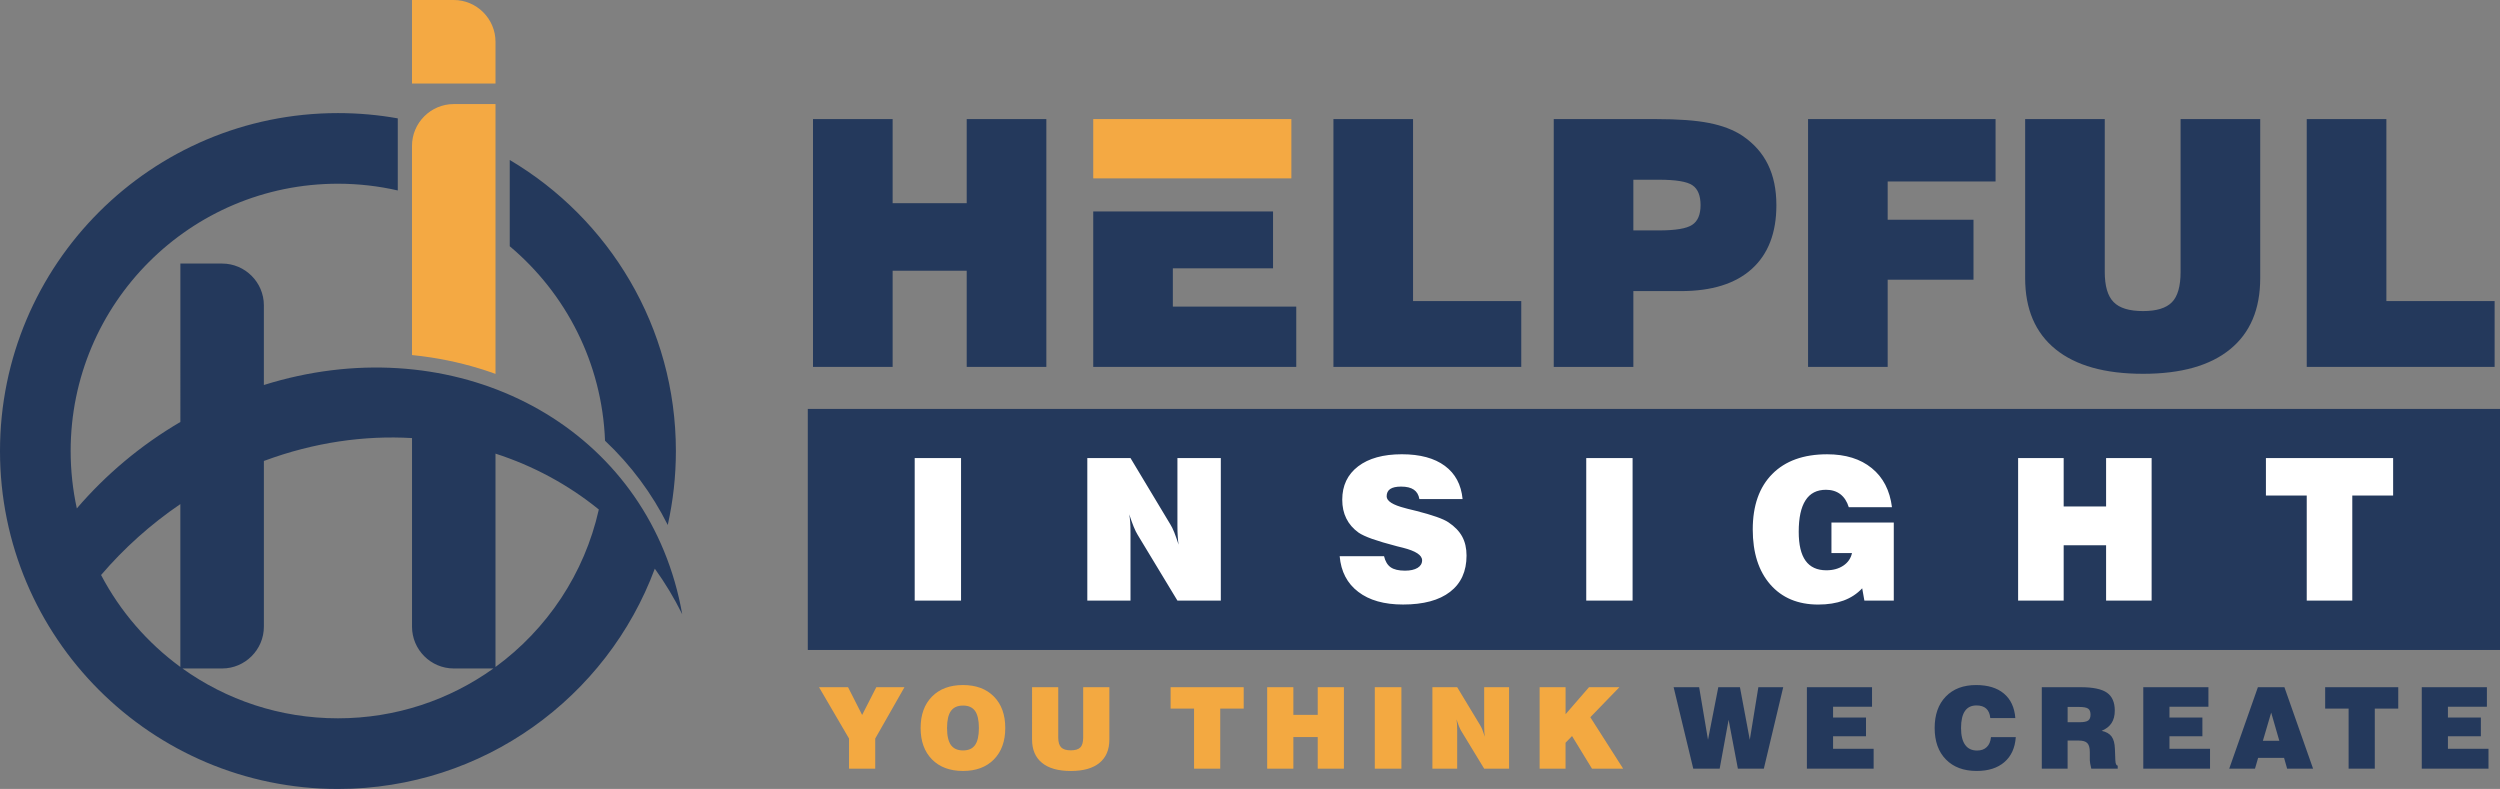
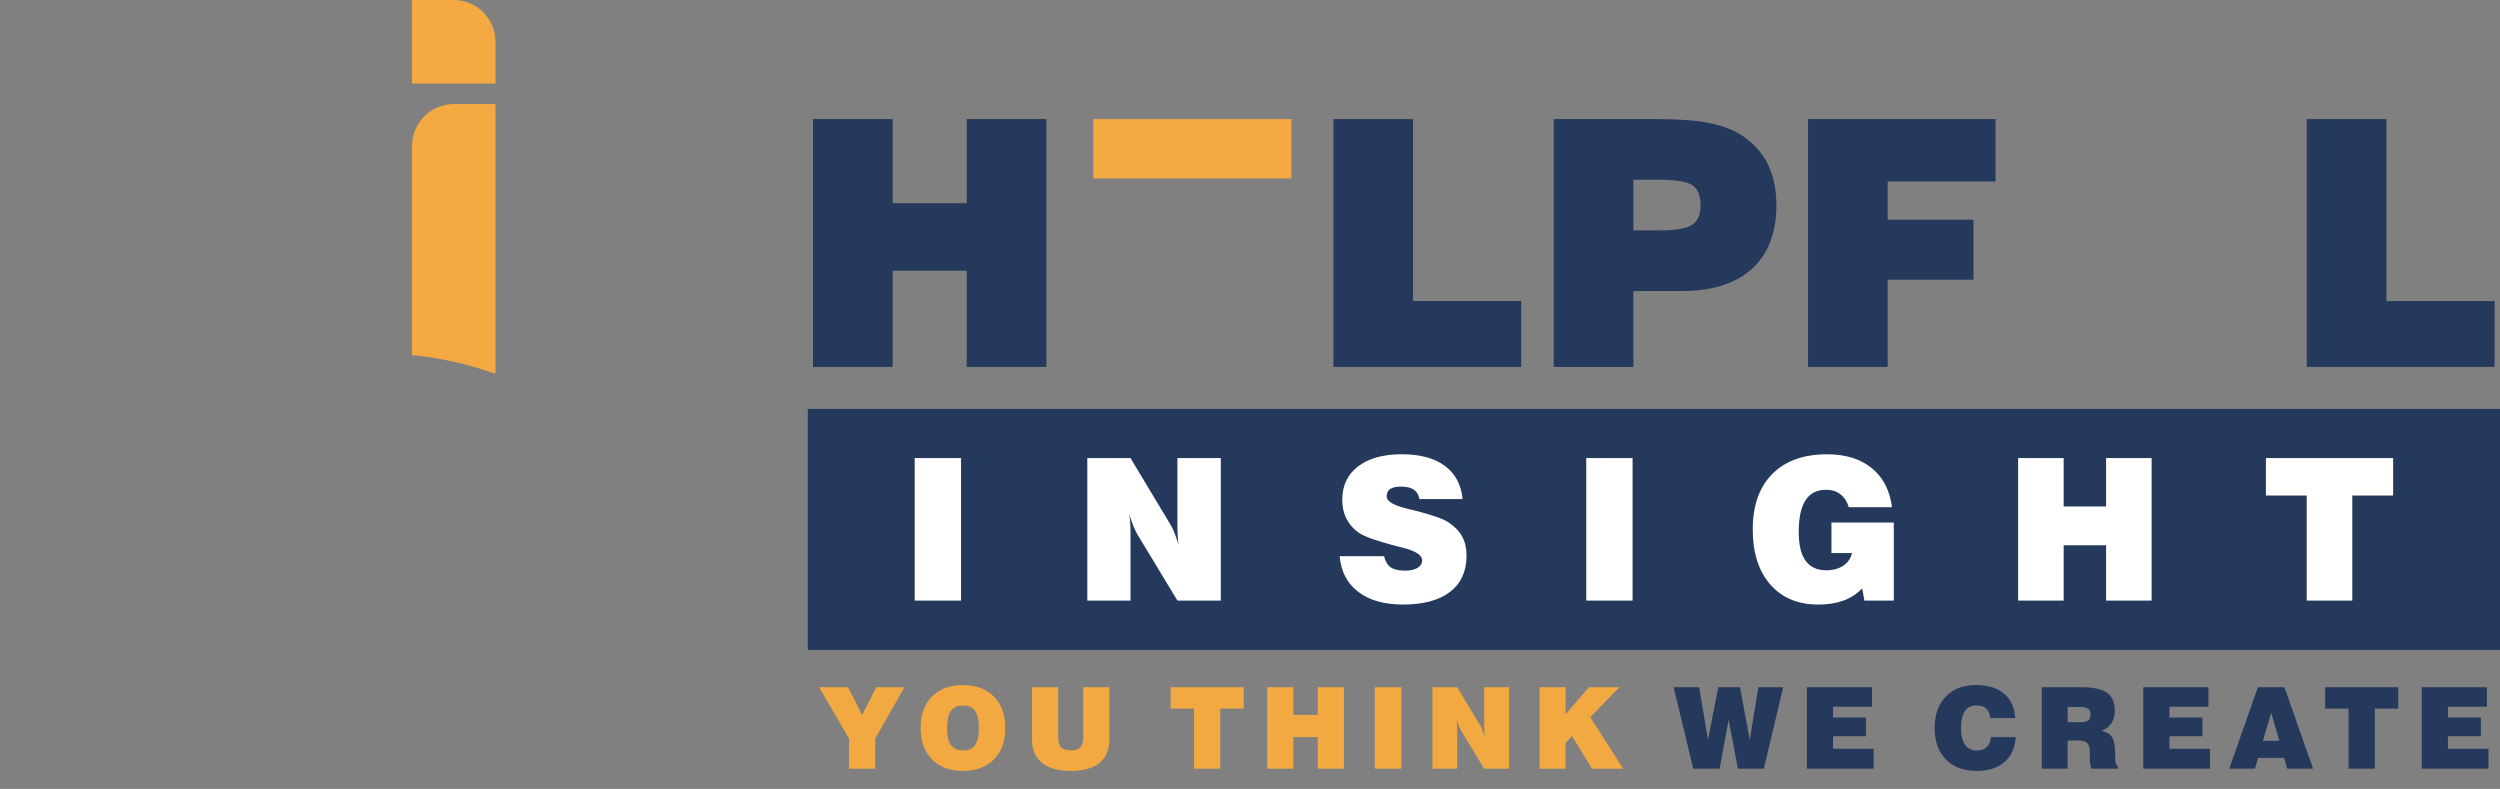
<svg xmlns="http://www.w3.org/2000/svg" version="1.1" x="0px" y="0px" width="120.237px" height="37.945px" viewBox="0 0 120.237 37.945" enable-background="new 0 0 120.237 37.945" xml:space="preserve">
  <rect x="0" y="0" width="120.237" height="37.945" fill="#808080" stroke="none" />
  <g id="Guides_For_Artboard" display="none">
</g>
  <g id="Layer_1">
    <g>
-       <path fill-rule="evenodd" clip-rule="evenodd" fill="#24395C" d="M8.675,12.676h2.008c1.104,0,2.008,0.903,2.008,2.008v3.833    c8.701-2.727,17.419,1.372,19.76,9.465c0.148,0.515,0.269,1.034,0.359,1.556c-0.383-0.775-0.824-1.506-1.317-2.188    c-2.298,6.187-8.254,10.595-15.24,10.595C7.277,37.945,0,30.668,0,21.692S7.277,5.439,16.253,5.439    c0.982,0,1.944,0.087,2.878,0.254V9.16c-0.925-0.211-1.888-0.324-2.878-0.324c-7.1,0-12.855,5.756-12.855,12.856    c0,0.947,0.103,1.871,0.297,2.76c1.388-1.619,3.067-3.038,4.98-4.157V12.676L8.675,12.676z M24.516,7.694v4.149    c2.689,2.259,4.44,5.601,4.583,9.354c1.245,1.172,2.259,2.539,3.017,4.052c0.255-1.146,0.391-2.335,0.391-3.557    C32.506,15.732,29.298,10.523,24.516,7.694L24.516,7.694z M12.691,22.17v7.971c0,1.105-0.904,2.009-2.008,2.009H8.775    c2.107,1.509,4.688,2.397,7.478,2.397c2.79,0,5.371-0.889,7.478-2.397h-1.907c-1.105,0-2.008-0.903-2.008-2.009v-9.072    c-2.298-0.134-4.7,0.206-7.078,1.084L12.691,22.17L12.691,22.17z M23.831,21.817v10.261c2.475-1.81,4.278-4.481,4.969-7.574    C27.333,23.312,25.649,22.404,23.831,21.817L23.831,21.817z M4.861,27.655c0.918,1.75,2.229,3.263,3.813,4.422v-7.833    C7.244,25.215,5.964,26.368,4.861,27.655z" />
      <path fill-rule="evenodd" clip-rule="evenodd" fill="#F4A943" d="M21.823,5.005h2.008v12.977    c-0.999-0.362-2.037-0.625-3.095-0.789c-0.307-0.047-0.614-0.086-0.921-0.117V7.014C19.815,5.909,20.718,5.005,21.823,5.005z" />
      <path fill-rule="evenodd" clip-rule="evenodd" fill="#F4A943" d="M19.815,0h2.008c1.104,0,2.008,0.904,2.008,2.008v2.008h-4.016V0    z" />
    </g>
    <g>
      <rect x="39.101" y="19.917" fill-rule="evenodd" clip-rule="evenodd" fill="#24395C" stroke="#24395C" stroke-width="0.5" stroke-miterlimit="2.613" width="80.887" height="11.093" />
      <g>
        <polygon fill-rule="evenodd" clip-rule="evenodd" fill="#24395C" points="110.942,17.646 110.942,5.727 114.772,5.727      114.772,14.48 119.978,14.48 119.978,17.646    " />
-         <path fill-rule="evenodd" clip-rule="evenodd" fill="#24395C" d="M97.398,5.727h3.83v7.347c0,0.683,0.141,1.166,0.425,1.453     c0.282,0.291,0.755,0.434,1.418,0.434c0.646,0,1.11-0.141,1.387-0.425c0.279-0.282,0.417-0.771,0.417-1.462V5.727h3.83v7.648     c0,1.495-0.481,2.633-1.445,3.42c-0.962,0.788-2.359,1.183-4.188,1.183c-1.841,0-3.244-0.395-4.217-1.186     c-0.97-0.79-1.456-1.928-1.456-3.417V5.727z" />
        <polygon fill-rule="evenodd" clip-rule="evenodd" fill="#24395C" points="86.958,17.646 86.958,5.727 95.976,5.727 95.976,8.728      90.787,8.728 90.787,10.568 94.915,10.568 94.915,13.452 90.787,13.452 90.787,17.646    " />
        <path fill-rule="evenodd" clip-rule="evenodd" fill="#24395C" d="M74.727,17.646V5.727h4.903c1.086,0,1.945,0.063,2.578,0.19     c0.636,0.127,1.166,0.329,1.592,0.611c0.55,0.373,0.961,0.834,1.229,1.384c0.271,0.55,0.406,1.202,0.406,1.959     c0,1.332-0.396,2.354-1.183,3.064C83.465,13.646,82.327,14,80.844,14h-2.288v3.647H74.727L74.727,17.646z M78.556,11.082h1.229     c0.796,0,1.329-0.088,1.6-0.268c0.269-0.177,0.403-0.492,0.403-0.948c0-0.459-0.13-0.777-0.387-0.953     c-0.26-0.18-0.798-0.269-1.616-0.269h-1.229V11.082z" />
        <polygon fill-rule="evenodd" clip-rule="evenodd" fill="#24395C" points="64.131,17.646 64.131,5.727 67.96,5.727 67.96,14.48      73.165,14.48 73.165,17.646    " />
        <polygon fill-rule="evenodd" clip-rule="evenodd" fill="#F4A943" points="52.579,8.579 52.579,5.727 62.108,5.727 62.108,8.579      56.408,8.579    " />
-         <polygon fill-rule="evenodd" clip-rule="evenodd" fill="#24395C" points="52.579,17.646 52.579,10.17 56.408,10.17 61.227,10.17      61.227,12.905 56.408,12.905 56.408,14.746 62.343,14.746 62.343,17.646    " />
        <polygon fill-rule="evenodd" clip-rule="evenodd" fill="#24395C" points="39.101,17.646 39.101,5.727 42.931,5.727 42.931,9.772      46.494,9.772 46.494,5.727 50.324,5.727 50.324,17.646 46.494,17.646 46.494,13.021 42.931,13.021 42.931,17.646    " />
      </g>
      <g>
        <path fill-rule="evenodd" clip-rule="evenodd" fill="#F3A941" d="M40.834,36.969V35.52l-1.443-2.469h1.396l0.677,1.335     l0.682-1.335h1.354l-1.406,2.469v1.449H40.834L40.834,36.969z M45.548,35.014c0,0.371,0.062,0.643,0.186,0.817     c0.125,0.173,0.319,0.261,0.583,0.261s0.456-0.086,0.579-0.26c0.122-0.173,0.184-0.445,0.184-0.818     c0-0.374-0.062-0.647-0.184-0.82c-0.123-0.174-0.315-0.26-0.579-0.26s-0.458,0.087-0.583,0.261     C45.609,34.369,45.548,34.641,45.548,35.014L45.548,35.014z M44.277,35.013c0-0.639,0.183-1.143,0.547-1.512     s0.862-0.554,1.491-0.554c0.628,0,1.124,0.185,1.487,0.554c0.364,0.369,0.546,0.873,0.546,1.512c0,0.637-0.182,1.141-0.546,1.511     c-0.363,0.369-0.859,0.555-1.487,0.555c-0.629,0-1.127-0.186-1.491-0.555C44.46,36.154,44.277,35.65,44.277,35.013L44.277,35.013     z M49.637,33.051h1.259v2.415c0,0.225,0.046,0.383,0.14,0.478c0.093,0.096,0.248,0.143,0.466,0.143     c0.213,0,0.365-0.046,0.456-0.14c0.092-0.093,0.138-0.254,0.138-0.48v-2.415h1.259v2.514c0,0.491-0.158,0.866-0.476,1.125     c-0.316,0.259-0.775,0.389-1.377,0.389c-0.604,0-1.066-0.13-1.386-0.39c-0.318-0.26-0.479-0.634-0.479-1.124V33.051z" />
        <path fill-rule="evenodd" clip-rule="evenodd" fill="#F3A941" d="M57.428,36.969v-2.888H56.3v-1.03h3.515v1.03h-1.128v2.888     H57.428L57.428,36.969z M60.945,36.969v-3.918h1.259v1.33h1.172v-1.33h1.259v3.918h-1.259v-1.521h-1.172v1.521H60.945     L60.945,36.969z M66.12,36.969v-3.918h1.28v3.918H66.12L66.12,36.969z M68.891,36.969v-3.918h1.192l1.101,1.822     c0.033,0.052,0.069,0.124,0.108,0.218c0.038,0.094,0.077,0.208,0.12,0.341c-0.011-0.069-0.018-0.146-0.023-0.229     c-0.006-0.082-0.008-0.184-0.008-0.303v-1.849h1.198v3.918h-1.198l-1.1-1.809c-0.034-0.053-0.071-0.129-0.111-0.226     c-0.04-0.099-0.08-0.21-0.121-0.336c0.013,0.069,0.021,0.142,0.026,0.217c0.006,0.075,0.008,0.182,0.008,0.318v1.835H68.891     L68.891,36.969z M74.048,36.969v-3.918h1.248v1.298l1.127-1.298h1.461l-1.398,1.444l1.579,2.474h-1.499L75.607,35.4l-0.312,0.321     v1.248H74.048z" />
      </g>
      <g>
        <path fill-rule="evenodd" clip-rule="evenodd" fill="#24395C" d="M81.437,36.969l-0.944-3.918h1.227l0.426,2.529l0.495-2.529     h1.041l0.474,2.529l0.412-2.529h1.195l-0.932,3.918h-1.248l-0.446-2.349l-0.43,2.349H81.437L81.437,36.969z M86.902,36.969     v-3.918h3.133v0.938h-1.874v0.522h1.584v0.899h-1.584v0.605h1.951v0.953H86.902z" />
        <path fill-rule="evenodd" clip-rule="evenodd" fill="#24395C" d="M95.756,35.451h1.193c-0.036,0.516-0.218,0.917-0.546,1.201     s-0.773,0.427-1.334,0.427c-0.627,0-1.122-0.185-1.481-0.553c-0.361-0.367-0.541-0.873-0.541-1.513     c0-0.639,0.178-1.143,0.535-1.512s0.843-0.554,1.459-0.554c0.567,0,1.014,0.137,1.339,0.411s0.508,0.667,0.547,1.177h-1.204     c-0.019-0.201-0.083-0.352-0.194-0.454s-0.269-0.153-0.472-0.153c-0.247,0-0.431,0.09-0.555,0.271s-0.186,0.452-0.186,0.815     c0,0.356,0.065,0.627,0.197,0.81c0.131,0.183,0.323,0.273,0.577,0.273c0.195,0,0.35-0.056,0.464-0.168     C95.669,35.818,95.736,35.659,95.756,35.451L95.756,35.451z M99.442,34.735h0.572c0.2,0,0.338-0.027,0.415-0.081     c0.076-0.054,0.114-0.148,0.114-0.284c0-0.139-0.038-0.235-0.114-0.288C100.353,34.027,100.204,34,99.982,34h-0.54V34.735     L99.442,34.735z M98.2,36.969v-3.918h1.875c0.588,0,1.007,0.088,1.258,0.264c0.251,0.175,0.377,0.463,0.377,0.864     c0,0.239-0.052,0.438-0.154,0.596s-0.262,0.283-0.477,0.375c0.219,0.046,0.378,0.138,0.477,0.272     c0.1,0.136,0.152,0.335,0.16,0.597l0.021,0.546c0,0.004,0.001,0.009,0.002,0.013c0.005,0.156,0.043,0.238,0.112,0.245v0.146     h-1.271c-0.023-0.095-0.041-0.176-0.053-0.246s-0.018-0.124-0.018-0.163v-0.392c0-0.202-0.04-0.345-0.12-0.427     c-0.078-0.083-0.217-0.124-0.414-0.124h-0.534v1.352H98.2L98.2,36.969z M103.081,36.969v-3.918h3.133v0.938h-1.874v0.522h1.584     v0.899h-1.584v0.605h1.951v0.953H103.081L103.081,36.969z M108.833,35.628h0.79l-0.391-1.356L108.833,35.628L108.833,35.628z      M107.214,36.969l1.379-3.918h1.275l1.379,3.918h-1.248l-0.147-0.518h-1.248l-0.151,0.518H107.214L107.214,36.969z      M112.956,36.969v-2.888h-1.128v-1.03h3.515v1.03h-1.128v2.888H112.956L112.956,36.969z M116.474,36.969v-3.918h3.133v0.938     h-1.874v0.522h1.584v0.899h-1.584v0.605h1.951v0.953H116.474z" />
      </g>
      <path fill-rule="evenodd" clip-rule="evenodd" fill="#FFFFFF" d="M43.992,28.886V22.03h2.229v6.856H43.992L43.992,28.886z     M52.294,28.886V22.03h2.077l1.915,3.188c0.059,0.091,0.122,0.218,0.188,0.381c0.066,0.166,0.136,0.364,0.21,0.597    c-0.02-0.121-0.031-0.255-0.041-0.401c-0.01-0.145-0.015-0.322-0.015-0.53V22.03h2.087v6.856h-2.087l-1.914-3.166    c-0.059-0.092-0.123-0.225-0.193-0.395c-0.069-0.171-0.139-0.367-0.21-0.588c0.022,0.123,0.036,0.248,0.046,0.38    s0.014,0.318,0.014,0.557v3.212H52.294L52.294,28.886z M64.431,26.75h2.134c0.059,0.247,0.165,0.426,0.319,0.533    c0.153,0.108,0.385,0.163,0.689,0.163c0.255,0,0.457-0.045,0.603-0.133c0.147-0.089,0.22-0.21,0.22-0.365    c0-0.248-0.307-0.448-0.92-0.604c-0.123-0.03-0.219-0.055-0.283-0.07c-0.503-0.13-0.902-0.25-1.201-0.355    c-0.298-0.107-0.515-0.209-0.65-0.301c-0.263-0.189-0.46-0.416-0.591-0.681c-0.132-0.264-0.196-0.565-0.196-0.904    c0-0.68,0.255-1.214,0.764-1.604c0.509-0.388,1.21-0.581,2.101-0.581c0.878,0,1.567,0.186,2.07,0.558s0.787,0.904,0.853,1.598    h-2.078c-0.033-0.202-0.123-0.354-0.266-0.452c-0.144-0.1-0.35-0.149-0.615-0.149c-0.233,0-0.407,0.038-0.523,0.116    c-0.113,0.078-0.17,0.195-0.17,0.354c0,0.226,0.298,0.416,0.897,0.567c0.054,0.016,0.094,0.027,0.12,0.033    c0.087,0.021,0.219,0.055,0.396,0.097c0.794,0.202,1.313,0.385,1.557,0.55c0.303,0.202,0.524,0.432,0.663,0.688    c0.14,0.258,0.209,0.563,0.209,0.912c0,0.758-0.265,1.34-0.791,1.745c-0.526,0.407-1.28,0.61-2.264,0.61    c-0.906,0-1.624-0.203-2.153-0.61C64.793,28.061,64.495,27.489,64.431,26.75L64.431,26.75z M76.29,28.886V22.03h2.229v6.856H76.29    L76.29,28.886z M89.667,28.886l-0.105-0.592c-0.248,0.265-0.546,0.46-0.895,0.589c-0.35,0.128-0.754,0.193-1.218,0.193    c-0.977,0-1.745-0.322-2.308-0.966c-0.562-0.645-0.843-1.527-0.843-2.647c0-1.146,0.313-2.035,0.94-2.667    c0.626-0.631,1.505-0.947,2.636-0.947c0.888,0,1.606,0.222,2.149,0.667c0.546,0.443,0.87,1.069,0.971,1.879h-2.077    c-0.084-0.273-0.218-0.481-0.404-0.625c-0.188-0.143-0.419-0.214-0.694-0.214c-0.438,0-0.767,0.168-0.983,0.507    c-0.219,0.338-0.327,0.842-0.327,1.513c0,0.62,0.108,1.084,0.328,1.391s0.554,0.461,1.001,0.461c0.321,0,0.595-0.075,0.817-0.224    c0.225-0.151,0.362-0.354,0.416-0.605h-0.988v-1.469h2.998v3.757H89.667L89.667,28.886z M97.061,28.886V22.03h2.191v2.327h2.04    V22.03h2.19v6.856h-2.19v-2.66h-2.04v2.66H97.061L97.061,28.886z M110.942,28.886v-5.054h-1.963V22.03h6.118v1.803h-1.964v5.054    H110.942z" />
    </g>
  </g>
</svg>